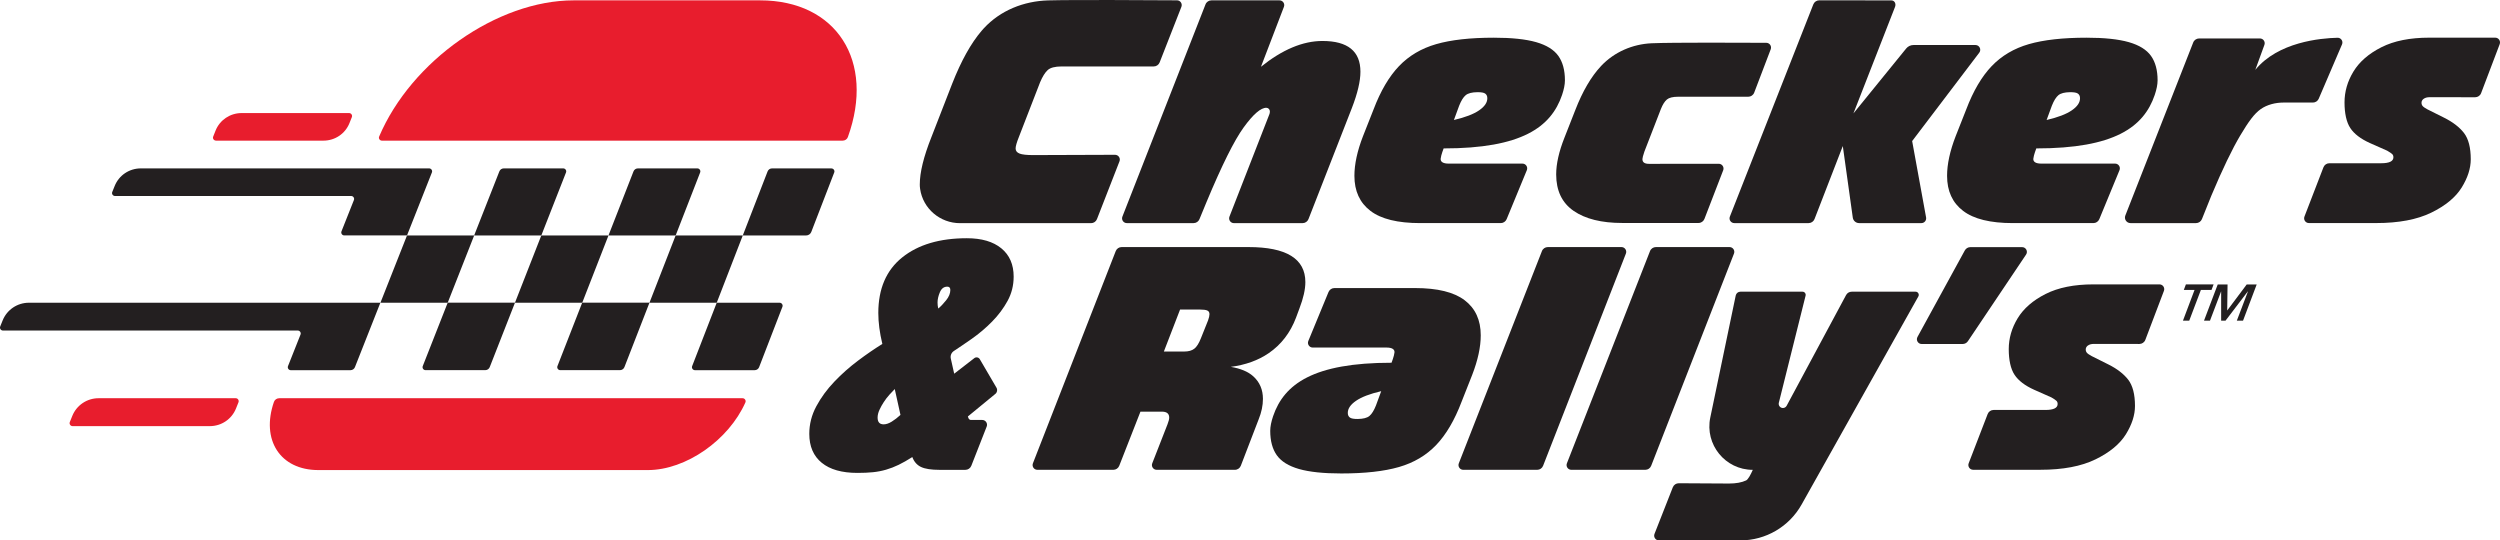
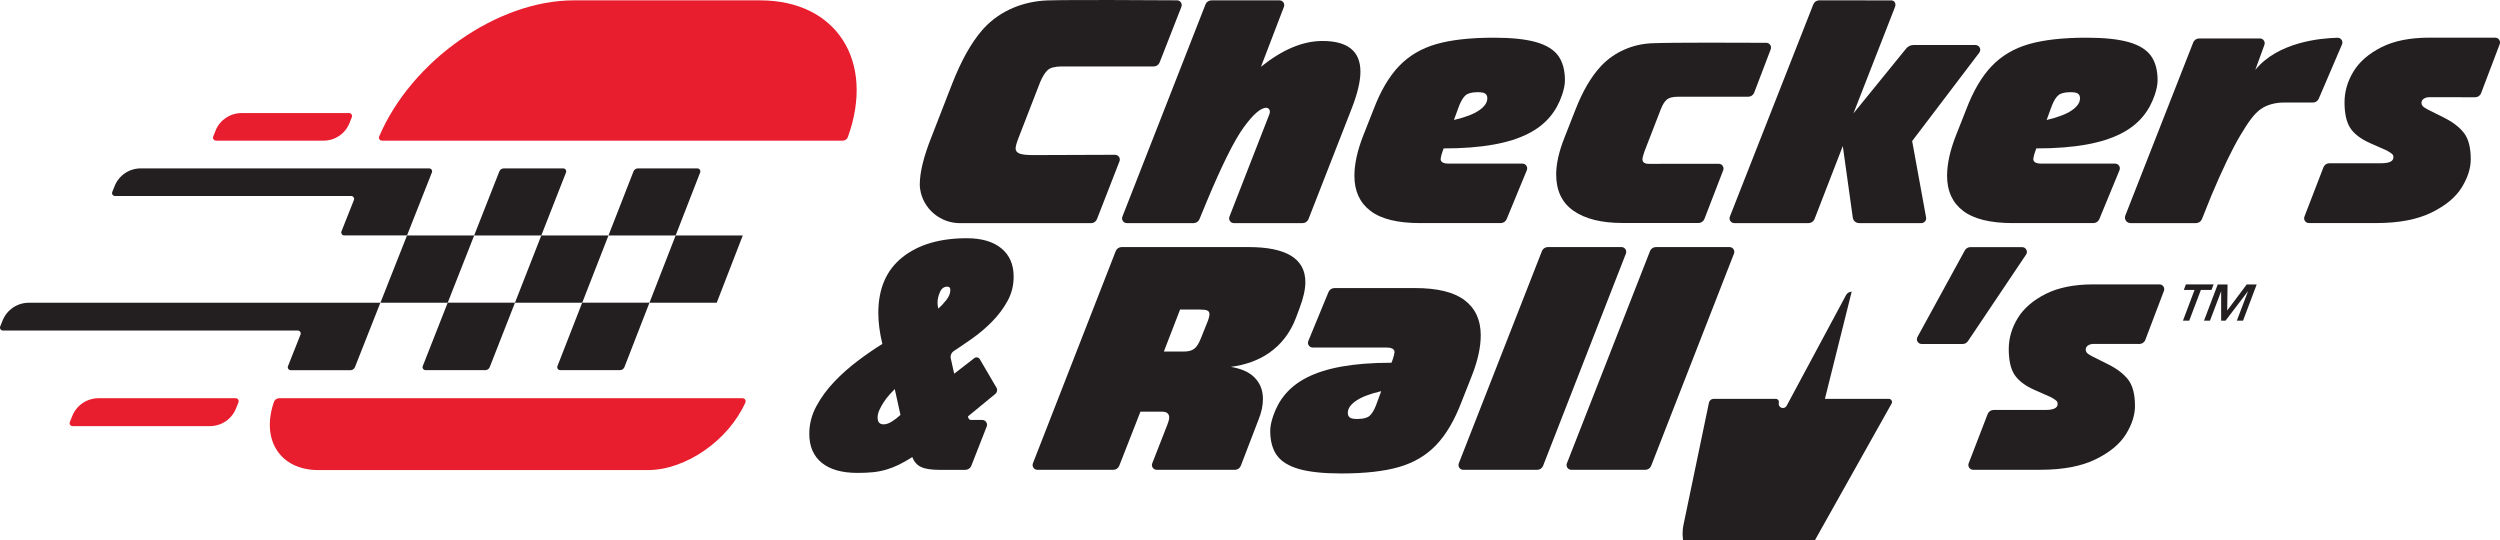
<svg xmlns="http://www.w3.org/2000/svg" id="CheckersRallysTM_x5F_H_x5F_Primary" viewBox="0 0 768.6 166.14" style="cursor: default;">
  <path d="M228.31,122.43H85.85c-.73,0-1.39.44-1.63,1.13-4.04,11.67,1.89,20.96,13.67,20.96h101.27c11.72,0,24.85-9.2,30-20.79.27-.6-.19-1.3-.85-1.3Z" style="fill:#e81d2d;" />
  <path d="M129.97,112.56c-.23.59.22,1.24.86,1.24h18.35c.61,0,1.16-.37,1.38-.93l7.76-19.81h-20.68l-7.67,19.5Z" style="fill:#231f20;" />
  <path d="M171.38,112.56c-.23.59.22,1.24.86,1.24h18.35c.61,0,1.16-.37,1.38-.93l7.7-19.81h-20.68l-7.61,19.5Z" style="fill:#231f20;" />
  <polygon points="166.42 72.39 158.32 93.07 179 93.07 187.07 72.39 166.42 72.39" style="fill:#231f20;" />
  <polygon points="199.67 93.07 220.35 93.07 228.36 72.39 207.72 72.39 199.67 93.07" style="fill:#231f20;" />
-   <path d="M213.66,113.81h18.35c.61,0,1.15-.37,1.37-.93l7.17-18.57c.23-.59-.23-1.24-.87-1.24h-19.33l-7.56,19.5c-.23.59.23,1.24.87,1.24Z" style="fill:#231f20;" />
  <path d="M174.02,53c.23-.58-.22-1.23-.86-1.23h-18.27c-.61,0-1.15.36-1.37.93l-7.75,19.69h20.65l7.6-19.38Z" style="fill:#231f20;" />
  <polygon points="125.13 72.39 116.96 93.07 137.64 93.07 145.78 72.39 125.13 72.39" style="fill:#231f20;" />
  <path d="M131.93,51.77H43.3c-3.56,0-6.72,2.12-8.04,5.4l-.75,1.86c-.24.58.21,1.23.85,1.23h72.6c.64,0,1.08.65.85,1.23l-3.83,9.65c-.23.59.22,1.24.85,1.24h19.3l7.66-19.38c.23-.58-.22-1.23-.85-1.23Z" style="fill:#231f20;" />
  <path d="M215.26,53c.23-.58-.23-1.23-.86-1.23h-18.27c-.61,0-1.15.36-1.37.93l-7.69,19.69h20.65l7.54-19.38Z" style="fill:#231f20;" />
-   <path d="M255.63,51.77h-18.27c-.61,0-1.15.36-1.37.93l-7.63,19.69h19.47c.71,0,1.34-.43,1.59-1.08l7.06-18.3c.23-.58-.23-1.23-.87-1.23Z" style="fill:#231f20;" />
  <path d="M8.9,93.07c-3.57,0-6.75,2.14-8.08,5.43l-.76,1.88c-.24.59.21,1.24.84,1.24h90.64c.64,0,1.09.65.85,1.24l-3.85,9.71c-.23.59.22,1.24.85,1.24h18.35c.61,0,1.16-.37,1.38-.93l7.82-19.81H8.9Z" style="fill:#231f20;" />
  <path d="M66.38,43.24h33.05c3.56,0,6.71-2.12,8.01-5.39l.74-1.86c.23-.58-.22-1.23-.85-1.23h-33.03c-3.55,0-6.71,2.12-8.02,5.38l-.74,1.86c-.23.58.21,1.23.85,1.23Z" style="fill:#e81d2d;" />
  <path d="M72.48,122.43H30.31c-3.58,0-6.76,2.15-8.09,5.45l-.76,1.88c-.24.59.21,1.25.85,1.25h42.19c3.58,0,6.76-2.15,8.07-5.46l.75-1.88c.23-.59-.21-1.24-.85-1.24Z" style="fill:#e81d2d;" />
  <path d="M233.69.11h-57.33c-23.45,0-49.92,18.61-59.8,41.88-.25.58.21,1.25.85,1.25h141.66c.72,0,1.36-.43,1.6-1.1C269.1,18.79,257.19.11,233.69.11Z" style="fill:#e81d2d;" />
  <path d="M301.23,110.43l5.13,8.77c.37.63.22,1.43-.34,1.89l-8.46,6.95.19.53c.12.32.42.54.76.54h3.46c1.04,0,1.76,1.05,1.38,2.02l-4.73,12.07c-.3.76-1.03,1.25-1.84,1.25h-7.92c-2.55,0-4.45-.29-5.69-.88-1.24-.58-2.14-1.6-2.69-3.05-1.52.97-2.92,1.76-4.19,2.38-1.28.62-2.57,1.12-3.88,1.5-1.31.38-2.66.64-4.04.78-1.38.14-2.97.21-4.76.21-4.76,0-8.42-1.03-10.97-3.11-2.55-2.07-3.83-5.04-3.83-8.9,0-2.97.72-5.8,2.17-8.49s3.29-5.21,5.54-7.56c2.24-2.35,4.67-4.5,7.3-6.47,2.62-1.97,5.11-3.67,7.45-5.12-.83-3.45-1.24-6.62-1.24-9.52,0-7.45,2.45-13.15,7.35-17.08,4.9-3.93,11.52-5.9,19.87-5.9,4.55,0,8.09,1.04,10.61,3.11,2.52,2.07,3.78,4.97,3.78,8.69,0,2.69-.62,5.18-1.86,7.45-1.24,2.28-2.83,4.4-4.76,6.37-1.93,1.97-4.05,3.76-6.37,5.38-1.85,1.3-3.65,2.52-5.38,3.66-.78.51-1.16,1.44-.95,2.35l1.04,4.64,6.18-4.78c.55-.43,1.35-.27,1.7.33ZM275.1,119.59c-.48.48-1.03,1.07-1.66,1.76-.62.69-1.19,1.43-1.71,2.23-.52.79-.97,1.6-1.35,2.43-.38.83-.57,1.62-.57,2.38,0,1.38.62,2.07,1.86,2.07.76,0,1.59-.28,2.48-.83.9-.55,1.79-1.24,2.69-2.07l-1.76-7.97ZM288.45,94.86c.76-.62,1.57-1.47,2.43-2.54.86-1.07,1.29-2.12,1.29-3.16,0-.69-.31-1.03-.93-1.03-1.04,0-1.8.57-2.28,1.71-.48,1.14-.72,2.19-.72,3.16,0,.35.02.66.05.93.03.28.09.59.16.93Z" style="fill:#231f20;" />
  <path d="M398.47,97.6l1.02-2.74c1.22-3.18,1.83-5.89,1.83-8.13,0-7.18-5.83-10.77-17.48-10.77h-39c-.81,0-1.53.49-1.82,1.24l-25.46,65.24c-.37.96.33,2,1.37,2h23.35c.8,0,1.53-.49,1.82-1.24l6.52-16.64h6.6c1.49,0,2.24.61,2.24,1.83,0,.47-.17,1.15-.51,2.03l-4.7,12.02c-.38.96.33,2,1.36,2h24.05c.81,0,1.53-.5,1.82-1.25l5.48-14.26c.88-2.17,1.32-4.27,1.32-6.3,0-2.84-1-5.16-3-6.96-1.58-1.42-3.88-2.37-6.88-2.88,4.52-.6,8.41-1.99,11.64-4.2,3.86-2.64,6.67-6.3,8.43-10.97ZM371.44,98.42l-2.24,5.59c-.61,1.56-1.29,2.63-2.03,3.2-.75.58-1.76.86-3.05.86h-6.3l4.98-12.9h6.2c1.02,0,1.74.1,2.18.3.44.2.66.58.66,1.12,0,.47-.14,1.08-.41,1.83Z" style="fill:#231f20;" />
  <path d="M474.05,77.2l-25.55,65.24c-.38.96.33,2,1.36,2h22.73c.81,0,1.53-.49,1.82-1.24l25.46-65.24c.37-.96-.33-2-1.37-2h-22.63c-.8,0-1.53.49-1.82,1.24Z" style="fill:#231f20;" />
  <path d="M507.28,77.2l-25.55,65.24c-.38.96.33,2,1.36,2h22.73c.81,0,1.53-.49,1.82-1.24l25.46-65.24c.37-.96-.33-2-1.37-2h-22.63c-.8,0-1.53.49-1.82,1.24Z" style="fill:#231f20;" />
-   <path d="M569.28,89.68c-.72,0-1.38.4-1.72,1.03l-18.28,34.05c-.23.42-.67.68-1.14.68h0c-.84,0-1.46-.79-1.26-1.61l8.23-32.94c.15-.62-.31-1.21-.95-1.21h-19.1c-.69,0-1.29.49-1.43,1.17l-7.82,37.52c-1.73,8.29,4.6,16.08,13.07,16.08h0c-.68,1.53-1.46,2.97-2.05,3.25-1.36.64-3.12.96-5.28.96l-15.43-.09c-.81,0-1.53.49-1.83,1.24l-5.63,14.33c-.38.96.33,2,1.36,2h25.04c7.8,0,15-4.21,18.82-11.02l35.9-63.98c.37-.65-.11-1.46-.85-1.46h-19.65Z" style="fill:#231f20;" />
+   <path d="M569.28,89.68c-.72,0-1.38.4-1.72,1.03l-18.28,34.05c-.23.42-.67.68-1.14.68h0c-.84,0-1.46-.79-1.26-1.61c.15-.62-.31-1.21-.95-1.21h-19.1c-.69,0-1.29.49-1.43,1.17l-7.82,37.52c-1.73,8.29,4.6,16.08,13.07,16.08h0c-.68,1.53-1.46,2.97-2.05,3.25-1.36.64-3.12.96-5.28.96l-15.43-.09c-.81,0-1.53.49-1.83,1.24l-5.63,14.33c-.38.96.33,2,1.36,2h25.04c7.8,0,15-4.21,18.82-11.02l35.9-63.98c.37-.65-.11-1.46-.85-1.46h-19.65Z" style="fill:#231f20;" />
  <path d="M641.9,106.24c.44-.34,1.07-.51,1.88-.51l13.95.02c.81,0,1.54-.5,1.83-1.26l5.72-15.07c.36-.96-.34-1.99-1.37-1.99h-20.33c-5.89,0-10.79.98-14.68,2.95-3.9,1.97-6.76,4.46-8.59,7.47-1.83,3.01-2.74,6.18-2.74,9.5s.59,6.08,1.78,7.87c1.18,1.8,3.2,3.34,6.05,4.62l5.28,2.34c.81.47,1.34.83,1.57,1.07.24.24.35.56.35.96,0,1.22-1.25,1.83-3.76,1.83h-15.93c-.81,0-1.53.5-1.82,1.25l-5.84,15.15c-.37.96.34,1.99,1.37,1.99h20.7c6.91,0,12.55-1.07,16.92-3.2,4.37-2.13,7.48-4.71,9.35-7.72,1.86-3.01,2.79-5.91,2.79-8.69,0-3.59-.7-6.28-2.08-8.08-1.39-1.79-3.44-3.37-6.15-4.72l-5.08-2.54c-.75-.41-1.24-.74-1.47-1.02-.24-.27-.36-.61-.36-1.02,0-.47.22-.88.66-1.22Z" style="fill:#231f20;" />
  <path d="M392.55,139.97c1.36,1.9,3.62,3.3,6.81,4.22,3.19.91,7.52,1.37,13.01,1.37,7.25,0,13.16-.66,17.73-1.98,4.57-1.32,8.38-3.57,11.43-6.76,3.05-3.19,5.66-7.62,7.82-13.31l3.25-8.23c1.76-4.54,2.64-8.6,2.64-12.19,0-4.67-1.64-8.27-4.93-10.77-3.28-2.51-8.38-3.76-15.29-3.76h-24.77c-.79,0-1.5.48-1.81,1.21l-6.21,15.06c-.4.96.31,2.02,1.35,2.02h22.7c1.63,0,2.54.51,2.44,1.52-.11,1.12-.91,3.15-.91,3.15-23.98,0-33.03,6.52-36.41,16.44-.56,1.66-.88,3.19-.88,4.49,0,3.11.68,5.62,2.03,7.52ZM416.89,123.23c1.69-1.17,4.28-2.16,7.75-2.97l-1.62,4.41c-.61,1.54-1.28,2.61-2,3.21-.72.6-1.92.91-3.6.93-1.18.01-1.99-.13-2.41-.44-.42-.31-.64-.78-.64-1.4-.02-1.33.82-2.57,2.52-3.74Z" style="fill:#231f20;" />
  <path d="M604.07,76.98l-14.56,26.61c-.53.98.17,2.17,1.29,2.17h12.59c.65,0,1.26-.32,1.62-.86l17.89-26.64c.65-.97-.04-2.28-1.22-2.28h-15.91c-.71,0-1.37.39-1.71,1.02Z" style="fill:#231f20;" />
  <path d="M676.64,89.14l-3.58,9.44h-1.93l3.56-9.44h-3.3l.64-1.7h8.52l-.64,1.7h-3.27Z" style="fill:#231f20;" />
  <path d="M687.69,98.58l3.42-8.98h-.05l-6.84,8.98h-1.35v-8.98s-.02,0-.02,0l-3.41,8.98h-1.84l4.22-11.13h3.02l-.11,7.97h.03l5.97-7.97h3.07l-4.2,11.13h-1.92Z" style="fill:#231f20;" />
  <path d="M418.25,22.06c0,2.91-.88,6.64-2.64,11.18l-13.33,34.12c-.29.75-1.02,1.24-1.82,1.24h-21.11c-1.03,0-1.74-1.04-1.37-2l12.02-30.82c.27-.54.41-1.05.41-1.53,0-.59-.46-1.09-1.05-1.11-1.7-.06-4.03,1.94-6.98,5.99-2.91,4-6.74,11.68-11.48,23.06l-2.14,5.19c-.3.73-1.01,1.21-1.81,1.21h-20.52c-1.03,0-1.74-1.04-1.36-2L370.62,1.35c.29-.75,1.02-1.24,1.82-1.24h20.92c1.03,0,1.74,1.03,1.37,1.99l-7.06,18.43c6.57-5.28,12.87-7.93,18.9-7.93,7.79,0,11.68,3.15,11.68,9.45Z" style="fill:#231f20;" />
  <path d="M720.03,13.65l-7.16,16.7c-.31.72-1.01,1.18-1.8,1.18h-9.08c-2.37,0-4.99.63-6.96,2.02-1.97,1.39-3.75,3.84-6.25,8.04-2.51,4.2-5.49,10.4-8.94,18.59l-2.88,7.18c-.3.74-1.02,1.23-1.81,1.23h-20.15c-1.2,0-2.03-1.21-1.59-2.33l20.87-53.2c.29-.75,1.02-1.24,1.82-1.24h18.69c1.02,0,1.73,1.01,1.38,1.97l-2.8,7.69c6.98-8.57,20.06-9.75,25.29-9.87,1.07-.02,1.79,1.06,1.37,2.04Z" style="fill:#231f20;" />
  <path d="M479.09,17.18c-1.36-1.9-3.62-3.3-6.81-4.22-3.19-.91-7.52-1.37-13.01-1.37-7.25,0-13.16.66-17.73,1.98-4.57,1.32-8.38,3.57-11.43,6.76-3.05,3.19-5.66,7.62-7.82,13.31l-3.25,8.23c-1.76,4.54-2.64,8.6-2.64,12.19,0,4.67,1.64,8.27,4.93,10.77,3.28,2.51,8.38,3.76,15.29,3.76h24.77c.79,0,1.5-.48,1.81-1.21l6.21-15.06c.4-.96-.31-2.02-1.35-2.02h-22.7c-1.63,0-2.54-.51-2.44-1.52.11-1.12.91-3.15.91-3.15,23.98,0,33.03-6.52,36.41-16.44.56-1.66.88-3.19.88-4.49,0-3.11-.68-5.62-2.03-7.52ZM454.74,33.92c-1.69,1.17-4.28,2.16-7.75,2.97l1.62-4.41c.61-1.54,1.28-2.61,2-3.21.72-.6,1.92-.91,3.6-.93,1.18-.01,1.99.13,2.41.44.42.31.64.78.64,1.4.02,1.33-.82,2.57-2.52,3.74Z" style="fill:#231f20;" />
  <path d="M504.94,48.95c0-.34.2-1.12.61-2.34l5.08-13.11c.54-1.35,1.15-2.32,1.83-2.9.68-.57,1.83-.86,3.45-.86h21.57c.81,0,1.54-.5,1.83-1.26l5.08-13.33c.36-.96-.33-1.98-1.36-1.99-6.94-.03-28.9-.14-35.25.14-5.86.26-11.47,2.68-15.5,6.94-.03.03-.06.06-.09.1-3.01,3.22-5.64,7.71-7.87,13.46l-3.35,8.53c-1.69,4.27-2.54,8.03-2.54,11.28,0,5.01,1.79,8.76,5.38,11.23,3.59,2.47,8.57,3.71,14.94,3.71h23.44c.81,0,1.53-.5,1.82-1.25l5.77-14.96c.37-.96-.34-1.99-1.37-1.99l-21.43.02c-1.36,0-2.03-.47-2.03-1.42Z" style="fill:#231f20;" />
  <path d="M587.87,43.35l4.29,23.51c.16.9-.53,1.73-1.44,1.73h-19.16c-.97,0-1.8-.72-1.94-1.68l-3.07-22.01-8.69,22.44c-.29.75-1.02,1.25-1.82,1.25h-22.85c-1.03,0-1.74-1.04-1.36-2L557.49,1.34c.29-.74,1-1.23,1.8-1.24l22.15.02c1.04-.01,1.55,1.03,1.17,2l-12.79,32.75,16.21-19.95c.56-.69,1.39-1.08,2.27-1.08h19.04c1.21,0,1.9,1.39,1.17,2.35l-20.63,27.17Z" style="fill:#231f20;" />
  <path d="M661.3,17.18c-1.36-1.9-3.62-3.3-6.81-4.22-3.19-.91-7.52-1.37-13.01-1.37-7.25,0-13.16.66-17.73,1.98-4.57,1.32-8.38,3.57-11.43,6.76-3.05,3.19-5.66,7.62-7.82,13.31l-3.25,8.23c-1.76,4.54-2.64,8.6-2.64,12.19,0,4.67,1.64,8.27,4.93,10.77,3.28,2.51,8.38,3.76,15.29,3.76h24.77c.79,0,1.5-.48,1.81-1.21l6.21-15.06c.4-.96-.31-2.02-1.35-2.02h-22.7c-1.63,0-2.54-.51-2.44-1.52.11-1.12.91-3.15.91-3.15,23.98,0,33.03-6.52,36.41-16.44.56-1.66.88-3.19.88-4.49,0-3.11-.68-5.62-2.03-7.52ZM636.96,33.92c-1.69,1.17-4.28,2.16-7.75,2.97l1.62-4.41c.61-1.54,1.28-2.61,2-3.21.72-.6,1.92-.91,3.6-.93,1.18-.01,1.99.13,2.41.44.42.31.64.78.64,1.4.02,1.33-.82,2.57-2.52,3.74Z" style="fill:#231f20;" />
  <path d="M745.13,30.39c.44-.34,1.07-.51,1.88-.51l13.95.02c.81,0,1.54-.5,1.83-1.26l5.72-15.07c.36-.96-.34-1.99-1.37-1.99h-20.33c-5.89,0-10.79.98-14.68,2.95-3.9,1.97-6.76,4.46-8.59,7.47-1.83,3.01-2.74,6.18-2.74,9.5s.59,6.08,1.78,7.87c1.18,1.8,3.2,3.34,6.05,4.62l5.28,2.34c.81.47,1.34.83,1.57,1.07.24.24.35.56.35.96,0,1.22-1.25,1.83-3.76,1.83h-15.93c-.81,0-1.53.5-1.82,1.25l-5.84,15.15c-.37.96.34,1.99,1.37,1.99h20.7c6.91,0,12.55-1.07,16.92-3.2,4.37-2.13,7.48-4.71,9.35-7.72,1.86-3.01,2.79-5.91,2.79-8.69,0-3.59-.7-6.28-2.08-8.08-1.39-1.79-3.44-3.37-6.15-4.72l-5.08-2.54c-.75-.41-1.24-.74-1.47-1.02-.24-.27-.36-.61-.36-1.02,0-.47.22-.88.66-1.22Z" style="fill:#231f20;" />
  <path d="M313.46,47.21c-.81-.3-1.22-.83-1.22-1.57,0-.68.34-1.86,1.02-3.56l6.5-16.77c.74-1.76,1.52-3.01,2.34-3.76.81-.74,2.23-1.12,4.27-1.12h28.33c.8,0,1.53-.49,1.82-1.24l6.69-17.09c.37-.96-.32-1.99-1.35-2-7.43-.05-32.2-.2-39.61.02-7.5.22-14.69,3.07-19.78,8.58-.22.24-.43.48-.64.72-3.29,3.83-6.32,9.26-9.09,16.31l-6.4,16.46c-2.37,5.96-3.56,10.8-3.56,14.53,0,.39.01.77.1,1.36.87,6.07,6.14,10.53,12.27,10.53h40.28c.81,0,1.53-.49,1.82-1.24l6.93-17.78c.38-.96-.34-2-1.37-2l-25.18.09c-1.96,0-3.35-.15-4.17-.46Z" style="fill:#231f20;" />
</svg>